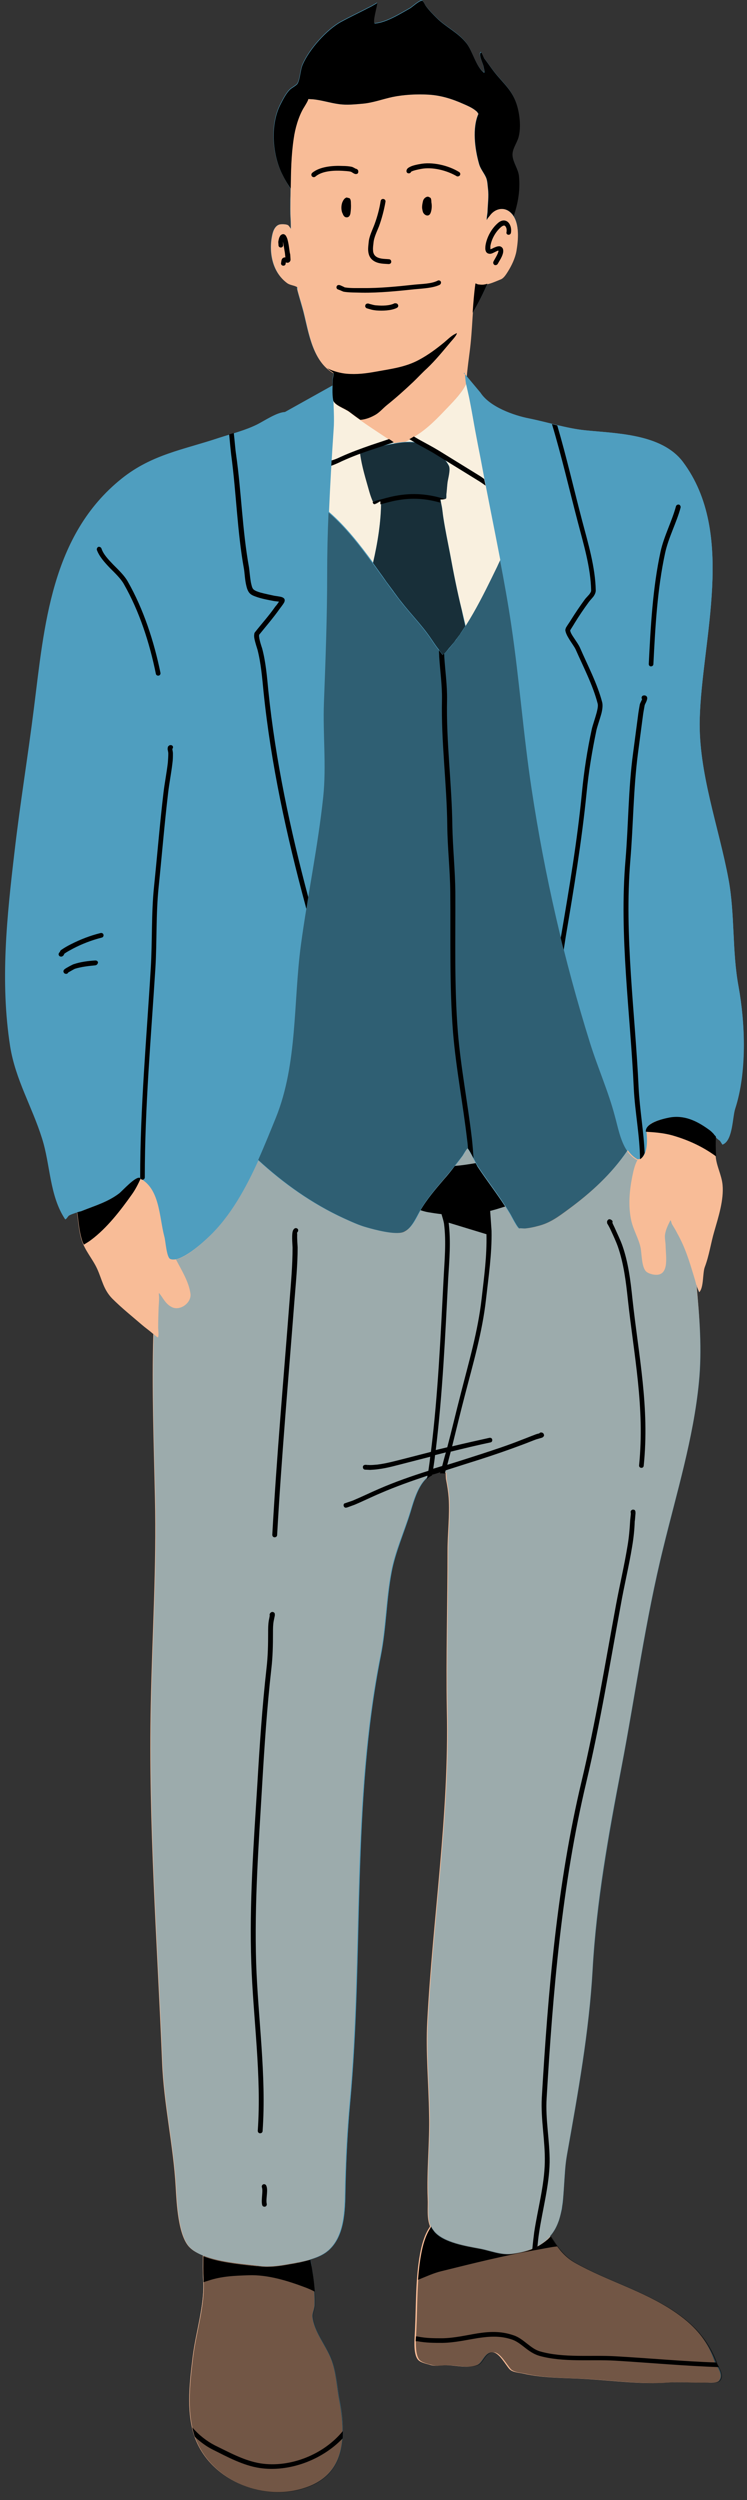
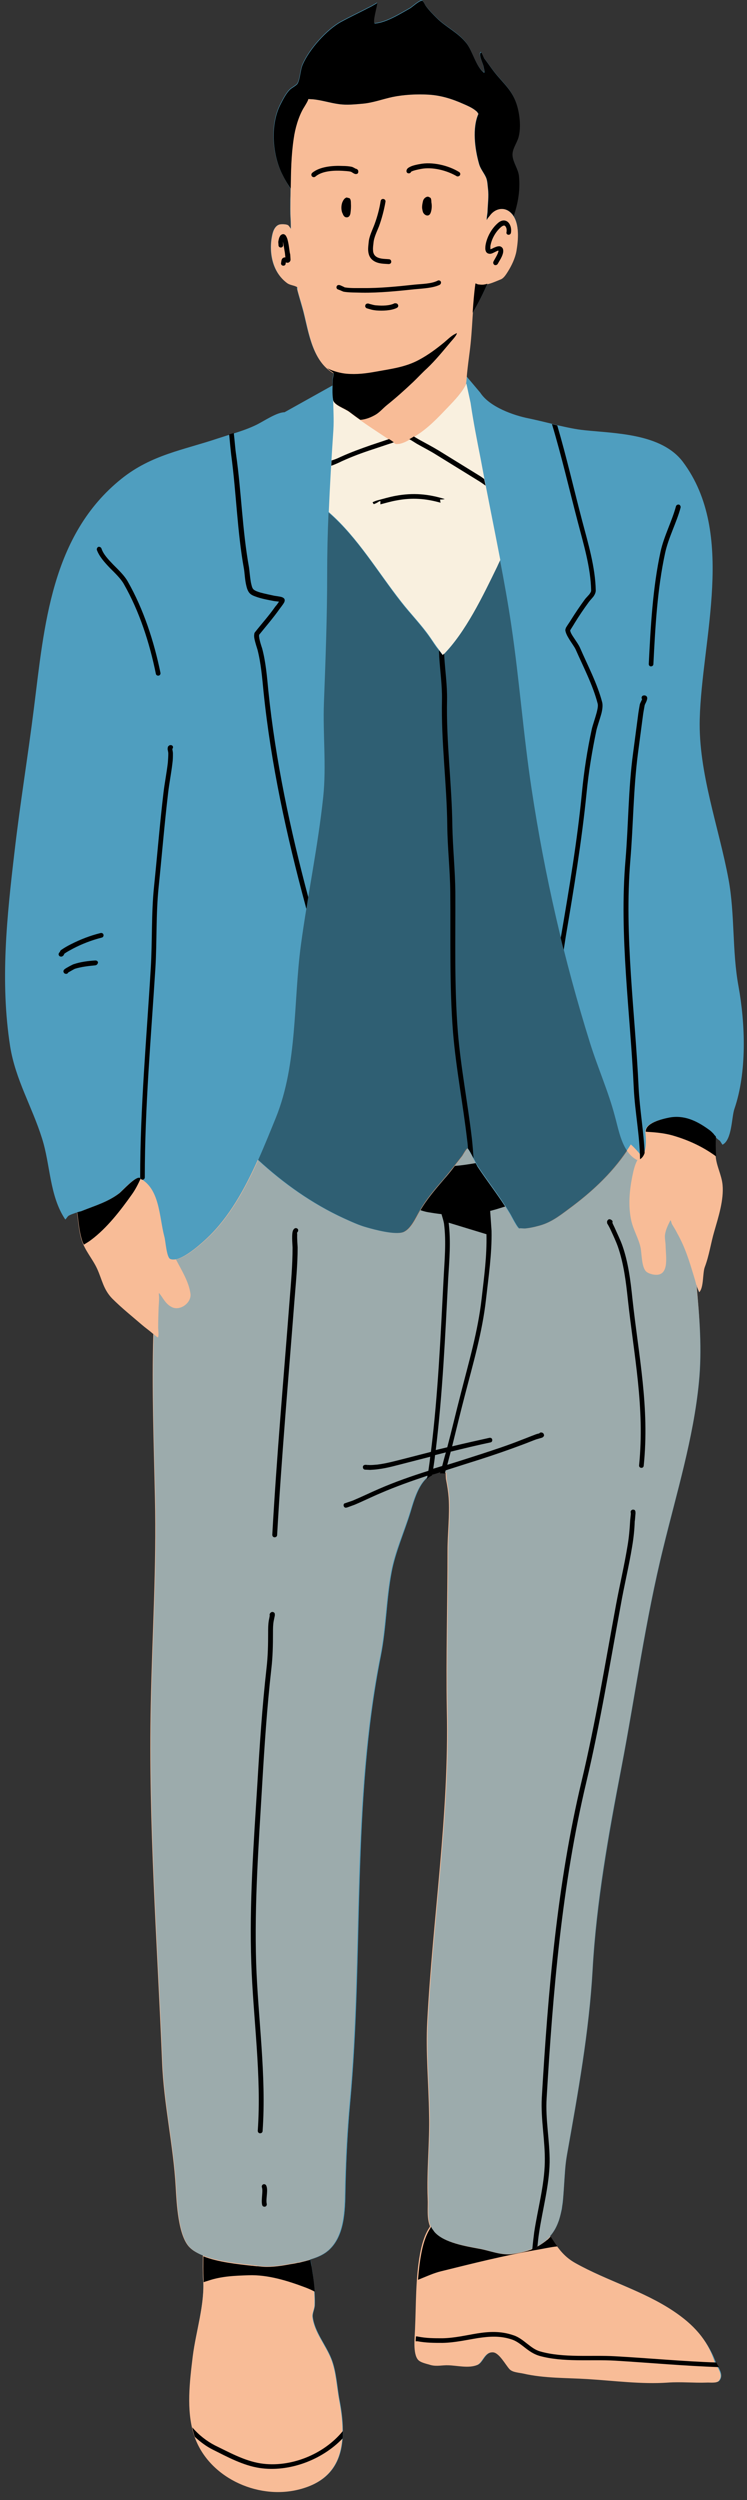
<svg xmlns="http://www.w3.org/2000/svg" height="1083.1" preserveAspectRatio="xMidYMid meet" version="1.0" viewBox="-2.3 -0.2 324.0 1083.1" width="324.0" zoomAndPan="magnify">
  <rect x="-2.3" y="-0.2" width="324.0" height="1083.1" fill="#333333" stroke="none" />
  <g id="change1_1">
    <path d="M318,427c-2.8-15.2-1.5-31-4.3-46.2c-4.2-22.7-13.1-46.2-12.5-69.5c0.9-34.7,15.9-80.4-7.3-111.4 c-9.3-12.3-29.2-12.3-42.5-13.7c-4.1-0.4-8-1.3-12-2.2c-0.8-0.2-1.5-0.4-2.3-0.6c-3.3-0.8-6.6-1.6-9.9-2.3 c-6.7-1.3-17.2-5-21.2-11.2l-6-7.1c0-0.5,0.1-1,0.1-1.6c0.3-3.1,0.7-6.1,1.1-9.1c0.8-5.6,1.1-11.2,1.5-16.8c0-0.1,0.1-0.1,0.1-0.2 c2.4-4,4.4-8.1,6.3-12.4c0,0,0,0,0,0c2-0.5,3.8-1.4,5.8-2.1c1.3-0.5,2.3-2.1,2.9-3.2c1.7-2.8,3.2-5.8,3.8-9c0.8-4.5,1.5-11-1.2-15.1 c1.8-5.5,2.9-10.9,2.3-17.4c-0.3-3.1-2.6-6-2.8-8.9c-0.2-2.8,1.8-5.2,2.6-7.9c1.1-4,0.6-9.3-0.5-13.3c-2-7.2-6.1-9.9-10.4-15.5 c-1.3-1.7-2.5-3.5-3.8-5.2c-0.7-0.8-1.3-3.5-1.8-2.6c-0.7,1.2,1.1,4.6,1.3,5.8c0.2,0.9,0.8,3.2,0.1,2.7c-3.4-2.7-4.8-9.2-7.5-12.7 c-3.7-4.7-8.9-6.9-13-11c-1.6-1.6-3.5-3.5-4.8-5.4c-0.2-0.3-1-2-1.4-2c-1.2-0.1-4.2,2.7-5.2,3.3c-4.3,2.4-10.3,6.2-15.2,6.6 c-1.5,0.1,1.2-8.3,0.9-8.9c0,0-1.4,0.9-1.5,0.9c-1.1,0.7-2.3,1.2-3.4,1.8c-3.5,1.8-7.1,3.5-10.6,5.4c-6.3,3.4-13.9,11.9-16.8,18.6 c-1,2.2-1.1,6.3-2.2,8.2c-0.5,0.9-2.7,1.9-3.5,2.8c-1.6,1.7-2.7,3.9-3.8,6c-4.6,8.7-3.7,21.3,0.3,29.8c1.2,2.5,2.5,4.8,4,7.1 c0,0,0,0,0,0c0,1.5,0,3-0.1,4.5c0,2.9-0.1,5.7,0.1,8.6c0.1,1.5,0.1,4.4,0.1,4.4s-0.7-1.2-1.2-1.6c-0.7-0.5-2.6-0.5-3.4-0.4 c-2,0.3-3,2.5-3.4,4.3c-1.7,7.3-0.2,16.4,6.3,20.9c1.3,0.9,3,0.9,4.3,1.7c0.3,0.2,0,0.7,0.1,1c0.2,0.8,0.4,1.6,0.6,2.3 c0.7,2.5,1.4,4.9,2.1,7.4c2.2,8.6,3.7,20.1,11.5,25.7c0.4,0.3,0.9,0.6,1.4,0.9c0.6,0.4-0.2,2.3-0.2,3c0,0.8,0,1.7,0,2.6c0,0,0,0,0,0 l-20.8,11.6c-3.3,0-8.9,3.8-11.9,5.3c-3.2,1.6-6.7,2.8-10.2,3.9c-0.7,0.2-1.3,0.4-2,0.6c-1.6,0.5-3.1,1-4.7,1.5 c-15.2,5.1-28.9,7.1-41.9,17.5c-30.6,24.5-33.5,63.9-38,99.5c-2.6,20.8-6,41.3-8.4,62.1c-3.3,28-6.3,56.2-1.9,84.3 c2.3,14.4,9.5,26.1,13.8,39.8c3.7,11.5,3.2,24.9,10.1,35.2c0.1,0.1,1-1.2,1.2-1.4c0.6-0.6,3.1-1.4,4.7-1.9c-0.2,0.1-0.4,0.1-0.7,0.2 c0.5,2.8,0.7,5.5,1.2,8.3c0.1,0.4,0.1,0.7,0.2,1.1c0.2,0.8,0.4,1.6,0.6,2.4c0.1,0.5,0.3,0.9,0.5,1.3c0.1,0.3,0.2,0.6,0.4,0.9 c0,0,0,0,0,0c1.6,3.6,4.2,6.6,5.8,10.2c2.2,4.8,2.7,9,6.6,13c4,4,8.5,7.6,12.8,11.3c1.5,1.3,3.1,2.4,4.6,3.7 c0.1,0.1,0.2,0.2,0.4,0.3c-0.7,23.6,0.2,47.6,0.7,71.1c0.7,29.9-1.2,59.3-1.8,89.1c-1.1,51.8,2.8,103.6,4.9,155.3 c0.7,18.2,4.9,36,5.9,54.1c0.4,6.7,1,21.2,6.1,26.2c0.3,0.3,0.7,0.7,1.1,1c0,0,0,0,0.1,0.1c0.4,0.3,0.8,0.6,1.3,0.9 c0,0,0.1,0,0.1,0.1c0.5,0.3,0.9,0.5,1.4,0.8c0,0,0,0,0,0c0.5,0.3,1.1,0.5,1.6,0.7c0,3.4-0.1,6.7,0.1,10.1c0,0.5,0,0.9,0.1,1.4 c0.4,10.6-3.3,21.7-4.5,32.2c-1.2,9.8-2.6,20.8-0.3,30.7h0c0,0,0,0,0,0c0.1,0.5,0.2,1,0.4,1.5c0.1,0.6,0.3,1.1,0.5,1.7 c5.8,18.2,27.2,28.2,45.2,23.8c14.2-3.4,18.9-12.6,19.2-23.8c0,0,0,0,0,0c0.2-4.7-0.4-9.8-1.4-15c-1.1-5.8-1.3-12.2-3.5-17.8 c-2.4-6.1-7.3-11.6-8.1-18.2c-0.2-1.6,0.9-3.5,0.9-5.2c0.1-3.3-0.2-7.2-0.7-11.1c0-0.1,0-0.2,0-0.3c-0.1-0.5-0.1-1-0.2-1.6 c0-0.3-0.1-0.6-0.1-0.8c-0.1-0.6-0.2-1.2-0.3-1.8c-0.1-0.5-0.2-0.9-0.2-1.4c0-0.2-0.1-0.5-0.1-0.7c-0.1-0.7-0.3-1.4-0.4-2 c0.4-0.1,0.8-0.2,1.2-0.4c0,0,0,0,0.1,0c0.4-0.1,0.8-0.3,1.1-0.4c0,0,0.1,0,0.1,0c0.3-0.1,0.7-0.3,1-0.4c0.1,0,0.1-0.1,0.2-0.1 c0.3-0.1,0.6-0.3,0.9-0.4c0.1,0,0.2-0.1,0.3-0.2c0.3-0.1,0.5-0.3,0.8-0.4c0.1-0.1,0.3-0.2,0.4-0.3c0.2-0.1,0.4-0.2,0.6-0.4 c0.2-0.1,0.3-0.2,0.5-0.4c0.1-0.1,0.3-0.2,0.4-0.3c0.3-0.2,0.6-0.5,0.9-0.8c7-6.8,6.6-18.6,6.8-27.7c0.3-11.9,0.9-23.9,2-35.8 c5.9-64.2,0.6-129.8,13.3-193.5c2.4-12,2.4-24.4,4.7-36.4c1.6-8.8,5.6-17.5,8.2-26c1.4-4.7,3.2-11.2,7.1-14.7 c0.4-0.3,0.7-0.6,1.1-0.9c0,0,0,0,0,0c0.4-0.3,0.8-0.5,1.2-0.7c1-0.5,2.2-0.8,3.5-0.9c0.3,0,0.7,0,1,0c0,0,0,0,0.1,0 c0.3,0,0.7,0,1.1,0.1c0.1,0,0.3,0,0.4,0.1c0-0.1,0,2.5,0.2,3.2c0.5,2.5,0.9,5.1,1.1,7.7c0.5,7.7-0.5,15.3-0.5,23 c0,22.9-0.7,45.9-0.3,68.9c1,45.5-6.1,89.7-8.5,135c-0.7,13.3,0.6,26.8,0.8,40.1c0.3,12.1-1.1,24.4-0.6,36.5c0,0.4,0,0.9,0,1.3 c0,0.1,0,0.2,0,0.3c0,0.4,0,0.8,0,1.2c0,1.1,0,2.1,0,3.2c0,0,0,0,0,0.1c0,1.5,0.2,3.1,0.5,4.5c0,0,0,0.1,0,0.1 c0.1,0.5,0.3,0.9,0.5,1.4c-0.1,0.2-0.2,0.5-0.4,0.7c-2.1,3.3-3.2,7.3-3.9,11.1c-0.2,1.2-0.4,2.3-0.6,3.5c-0.1,0.4-0.1,0.9-0.2,1.3 c-0.1,0.7-0.2,1.4-0.2,2.1c-0.2,1.4-0.3,2.9-0.4,4.3c0,0,0,0,0,0c-0.5,7.2-0.5,14.6-0.8,21.7c-0.1,3.2-1,10.4,1.3,13.1 c1.1,1.3,4,1.8,5.5,2.3c2.6,0.7,5.1,0,7.6,0.1c3.9,0.1,8.8,1.4,12.5-0.1c2.5-1,3.1-5.7,6.9-5.5c2.7,0.1,5.5,5.5,7.2,7.3 c1.3,1.4,4.2,1.5,6,1.9c9.1,2.1,18.8,1.8,28.1,2.4c11.4,0.7,23.2,2.3,34.6,1.5c5.6-0.4,11.2,0.2,16.8,0c1.3-0.1,4.4,0.4,5.3-0.8 c1.7-2.2,0.1-4.7-1.1-6.9c-0.2-0.3-0.4-0.7-0.5-1c-0.1-0.2-0.1-0.3-0.2-0.5c-3.8-9.6-9.8-16-18.3-21.7 c-13.3-8.9-28.8-13.1-42.7-20.9c-3.7-2.1-6-4.6-7.9-7.4c-0.7-1-1.5-2.1-2.2-3.2c-0.2-0.4-0.5-0.7-0.7-1.1c0,0,0,0,0,0 c0.2-0.3,0.5-0.5,0.7-0.8c0.1-0.2,0.3-0.4,0.4-0.5c0.1-0.1,0.2-0.3,0.3-0.4c0.1-0.2,0.2-0.4,0.4-0.6c0.1-0.1,0.2-0.3,0.3-0.4 c0.1-0.2,0.2-0.4,0.3-0.6c0.1-0.1,0.1-0.3,0.2-0.4c0.2-0.4,0.4-0.8,0.5-1.2c0.1-0.1,0.1-0.3,0.2-0.4c0.1-0.2,0.2-0.4,0.3-0.7 c0.1-0.1,0.1-0.3,0.2-0.4c0.1-0.2,0.2-0.5,0.2-0.7c0-0.1,0.1-0.3,0.1-0.4c0.2-0.8,0.5-1.7,0.7-2.5c0-0.1,0.1-0.3,0.1-0.4 c0.1-0.3,0.1-0.5,0.2-0.8c0-0.1,0.1-0.3,0.1-0.4c0-0.3,0.1-0.5,0.1-0.8c0-0.1,0-0.1,0-0.2c0.1-0.6,0.2-1.2,0.3-1.9 c0-0.1,0-0.1,0-0.2c0-0.3,0.1-0.6,0.1-0.9c0-0.1,0-0.2,0-0.3c0-0.3,0.1-0.6,0.1-1c0-0.1,0-0.1,0-0.2c0.2-2.8,0.4-5.6,0.6-8.6 c0,0,0,0,0-0.1c0-0.4,0.1-0.9,0.1-1.4c0-0.1,0-0.2,0-0.3c0-0.4,0.1-0.8,0.1-1.3c0-0.1,0-0.1,0-0.2c0-0.5,0.1-1,0.1-1.5 c0-0.1,0-0.2,0-0.3c0-0.4,0.1-0.8,0.1-1.1c0-0.2,0-0.3,0.1-0.5c0-0.3,0.1-0.7,0.1-1c0-0.1,0-0.3,0.1-0.4c0.1-0.5,0.1-1,0.2-1.4 c4.7-26.4,9.6-53.4,11.1-80.1c1.6-29.3,6.9-58.8,12.5-87.6c6.1-31.8,10.4-63.9,18.2-95.4c5.7-23.4,13.1-47.3,15.4-71.4 c1.4-14,0.3-28.5-1-42.4c0.1,0.3,0.2,0.6,0.2,0.9c0.1,0.3,1,2.4,1,2.4c2-2,1.4-8.3,2.4-10.9c1.9-5,2.6-10.3,4.1-15.4 c1.8-6.3,4.2-13.6,3.6-20.2c-0.4-4.2-2.6-8.1-2.9-12.2v0c0-0.1,0-0.2,0-0.3c-0.1-2.1-0.2-4.1-0.1-6.2c0-0.7,0-1.4,0-2.1 c0.5,0.6,1.1,1.2,1.8,1.6c0.3,0.2,1.2,1.9,1.3,1.8c4.1-2.1,3.9-11.8,5.1-15.4C321.7,464.4,321,443.5,318,427z M32.4,524.7 c0,0-0.1,0-0.1,0c0,0,0,0,0,0C32.3,524.7,32.3,524.7,32.4,524.7C32.4,524.7,32.4,524.7,32.4,524.7z M32.8,524.6 C32.7,524.6,32.7,524.6,32.8,524.6c-0.1,0-0.1,0-0.1,0C32.7,524.6,32.7,524.6,32.8,524.6C32.8,524.6,32.8,524.6,32.8,524.6z M142,171.6C142,171.6,142,171.6,142,171.6c0,3.5,0.3,7,0.3,10.5C142.3,178.6,142.1,175.1,142,171.6z M307.4,491.5 c-0.1-0.1-0.2-0.2-0.3-0.3C307.2,491.3,307.3,491.4,307.4,491.5C307.4,491.5,307.4,491.5,307.4,491.5z" fill="#4f9ebf" />
  </g>
  <g id="change2_1">
    <path d="M206.2,198.7c2.7,14.6,5.7,29.1,8.5,43.7c-0.4,0.9-0.9,1.8-1.3,2.8c-6.1,12.5-13.7,28.5-23.6,38.4 c0,0-1.6-2.1-1.9-2.6c-1.3-1.6-2.4-3.4-3.6-5.1c-3.8-5.5-8.5-10.2-12.6-15.5c-10-12.7-18.9-27.8-31.1-38.5c-0.1-0.1-0.2-0.2-0.3-0.3 c0.5-11.8,1.2-23.7,2-35.5c0.3-4.9-0.1-9.7-0.1-14.5c0,0.5,0.1,1,0.2,1.5c0.4,2.2,5,3.6,7,5.1c6.4,4.9,13.3,9.2,19.9,13.7 c0.3,0.2,1.9,0,2.2-0.1c2.3-0.7,4.8-2.2,6.8-3.5c5.3-3.3,9.5-7.8,13.8-12.3c2.8-2.9,6-6.2,7.8-9.9c0,0,0,0,0.1-0.1 c0.6,2.8,1.2,5.5,1.8,8.3C203,182.5,204.6,190.6,206.2,198.7z" fill="#f9f0df" />
  </g>
  <g id="change3_1">
    <path d="M289.9,1001.1c-13.3-8.9-28.8-13.1-42.7-20.9c-5.5-3.1-7.9-7.2-10.9-11.7c0,0,0,0,0,0c7.4-8.5,5-22.3,7.3-35.3 c4.7-26.4,9.6-53.4,11.1-80.1c1.6-29.3,6.9-58.8,12.5-87.6c6.1-31.8,10.4-63.9,18.2-95.4c5.7-23.4,13.1-47.3,15.4-71.4 c1.4-14,0.3-28.5-1-42.4c0.1,0.3,0.2,0.6,0.2,0.9c0.1,0.3,1,2.4,1,2.4c2-2,1.4-8.3,2.4-10.9c1.9-5,2.6-10.3,4.1-15.4 c1.8-6.3,4.2-13.6,3.6-20.2c-0.4-4.3-2.7-8.2-3-12.5c-0.2-2.8-0.2-5.5-0.1-8.3c-0.8-0.9-1.6-1.8-2.7-2.6c-4.9-3.6-10.2-6.5-16.6-5.7 c-3.3,0.4-11.5,2.1-11.1,6.3c0.7,6.1-0.2,9.1-1.4,10.6c-1.6-2-3.3-3.9-4.9-5.3c-7.1,11.4-16.4,20.2-27.2,28.1 c-4.2,3.1-7.9,5.9-13,7.2c-1.8,0.5-3.7,0.9-5.6,1.1c-0.8,0.1-3.2-0.3-2.5,0.1c-0.9,0-3.7-5.8-4.3-6.7c-4.3-7.2-9.4-13.6-14-20.5 c-0.7-1.1-3.8-7.6-4.3-7.6c-0.5,0-2.1,2.9-2.3,3.2c-2.6,3.4-5.2,6.7-8,10c-3.8,4.4-7.7,8.9-10.6,14.1c-1.6,2.8-3.7,7.7-7,9 c-3.6,1.3-12.6-1.1-16-2.1c-3.3-0.9-6.7-2.5-9.8-3.9c-13.7-6.3-26.1-15.1-37.2-25.3c-5.6,12.5-12.4,24.8-21.8,33.7 c-1.9,1.8-9.2,8.6-13.9,9.4c0,0,0,0,0,0c-0.9,0.1-1.6,0.1-2.3-0.2c-1.6-0.8-2-8-2.5-9.6c-2.3-8.6-1.9-21-10.8-25.4 c-1.8-0.9-7.6,5.6-9,6.7c-5,3.8-10.7,5.4-16.4,7.7c-0.3,0.1-1,0.3-1.7,0.6c0.6,3.9,0.8,7.9,2,11.8c1.5,4.7,4.7,8.1,6.7,12.4 c2.2,4.8,2.7,9,6.6,13c4,4,8.5,7.6,12.8,11.3c1.5,1.3,3.1,2.4,4.6,3.7c0.1,0.1,0.2,0.2,0.4,0.3c-0.7,23.6,0.2,47.6,0.7,71.1 c0.7,29.9-1.2,59.3-1.8,89.1c-1.1,51.8,2.8,103.6,4.9,155.3c0.7,18.2,4.9,36,5.9,54.1c0.4,6.7,1,21.2,6.1,26.2 c1.4,1.4,3.4,2.5,5.7,3.4c0,3.4-0.1,6.7,0.1,10.1c0.8,11.1-3.1,22.6-4.5,33.6c-1.3,10.8-2.9,23.3,0.5,34 c5.8,18.2,27.2,28.2,45.2,23.8c20.2-4.9,21.1-21.3,17.8-38.8c-1.1-5.8-1.3-12.2-3.5-17.8c-2.4-6.1-7.3-11.6-8.1-18.2 c-0.2-1.6,0.9-3.5,0.9-5.2c0.2-5.8-0.8-13.7-2.1-19.7c3.2-0.9,6.3-2.3,8.5-4.4c7-6.8,6.6-18.6,6.8-27.7c0.3-11.9,0.9-23.9,2-35.8 c5.9-64.2,0.6-129.8,13.3-193.5c2.4-12,2.4-24.4,4.7-36.4c1.6-8.8,5.6-17.5,8.2-26c2.2-7.2,5.3-18.8,15.5-17.1c0-0.1,0,2.5,0.2,3.2 c0.5,2.5,0.9,5.1,1.1,7.7c0.5,7.7-0.5,15.3-0.5,23c0,22.9-0.7,45.9-0.3,68.9c1,45.5-6.1,89.7-8.5,135c-0.7,13.3,0.6,26.8,0.8,40.1 c0.3,12.1-1.1,24.4-0.6,36.5c0.2,3.8-0.5,8.4,1,12.1c-0.1,0.2-0.2,0.5-0.4,0.7c-2.1,3.3-3.2,7.3-3.9,11.1c-2,10.8-1.7,22-2.2,32.9 c-0.1,3.2-1,10.4,1.3,13.1c1.1,1.3,4,1.8,5.5,2.3c2.6,0.7,5.1,0,7.6,0.1c3.9,0.1,8.8,1.4,12.5-0.1c2.5-1,3.1-5.7,6.9-5.5 c2.7,0.1,5.5,5.5,7.2,7.3c1.3,1.4,4.2,1.5,6,1.9c9.1,2.1,18.8,1.8,28.1,2.4c11.4,0.7,23.2,2.3,34.6,1.5c5.6-0.4,11.2,0.2,16.8,0 c1.3-0.1,4.4,0.4,5.3-0.8c2.2-2.7-0.9-5.9-1.9-8.4C304.4,1013.2,298.4,1006.8,289.9,1001.1z M276.4,500.9c-0.3,0.4-0.6,0.7-0.9,0.9 C275.8,501.6,276.1,501.3,276.4,500.9z M109.3,981.3c0.4,0,0.7,0.1,1.1,0.1C110.1,981.4,109.7,981.4,109.3,981.3z M106.9,981.1 c0.1,0,0.2,0,0.3,0C107.1,981.1,107,981.1,106.9,981.1z M107.9,981.2c0.4,0,0.7,0.1,1.1,0.1C108.7,981.3,108.3,981.2,107.9,981.2z M122.6,980.7c0.6-0.1,1.2-0.2,1.9-0.3C123.9,980.5,123.2,980.6,122.6,980.7z M185.1,965.5c0,0.1,0.1,0.1,0.1,0.2 C185.2,965.7,185.2,965.6,185.1,965.5z M228.9,973.9c-0.5,0.2-1,0.4-1.5,0.6C227.9,974.3,228.4,974.1,228.9,973.9z M231.7,972.5 c-0.2,0.1-0.5,0.3-0.7,0.4C231.2,972.8,231.4,972.7,231.7,972.5z M230.4,973.2c-0.3,0.1-0.6,0.3-0.9,0.4 C229.8,973.5,230.1,973.4,230.4,973.2z M232.3,972.1c0.2-0.1,0.4-0.3,0.6-0.4C232.7,971.9,232.5,972,232.3,972.1z M233.5,971.3 c0.2-0.1,0.3-0.3,0.5-0.4C233.8,971.1,233.6,971.2,233.5,971.3z M234.6,970.5c0.1-0.1,0.3-0.2,0.4-0.4 C234.8,970.2,234.7,970.3,234.6,970.5z M235.5,969.6c0.1-0.1,0.2-0.2,0.3-0.3C235.7,969.4,235.6,969.5,235.5,969.6z M115.9,101.3 c0.4-1.8,1.4-4,3.4-4.3c0.8-0.1,2.7-0.1,3.4,0.4c0.5,0.4,1.2,1.6,1.2,1.6s0-2.9-0.1-4.4c-0.2-2.9-0.1-5.7-0.1-8.6 c0.2-8.8,0-17.4,1.3-26.2c0.6-4.3,2-9.2,4.1-12.9c0.3-0.5,2.4-3.8,2.2-4.2l1.9,0.1c3.7,0.3,7.6,1.6,11.4,2.1c3.5,0.5,7,0.1,10.5-0.2 c4.3-0.4,8.6-2,12.8-2.9c4.9-1,10.6-1.3,15.6-1c5.4,0.3,10.4,1.9,15.3,4.1c1.6,0.7,3.2,1.4,4.6,2.4c0.4,0.3,0.8,0.6,1.2,1 c0.2,0.2,0.5,1,0.6,0.7c-2.8,6.2-1.6,15.4,0.2,21.7c0.6,2.3,2.2,4,3.1,6.1c0.6,1.5,0.6,3.2,0.8,4.8c0.4,3.2-0.1,6.7-0.2,9.9 c0,0.7-0.5,3.1-0.3,3.6c0.1-0.6,0.9-1.4,1.2-1.8c2.4-3.4,6.8-4.2,9.7-0.8c3.5,4.1,2.8,11.3,2,16.1c-0.6,3.2-2.1,6.3-3.8,9 c-0.7,1.1-1.7,2.7-2.9,3.2c-2.5,1-4.7,2.1-7.4,2.4c-0.9,0.1-1.6,0-2.5-0.1c-0.4-0.1-1.1-0.6-1.1-0.3c-1.4,9.7-1.3,19.7-2.6,29.5 c-0.4,3.1-0.8,6.1-1.1,9.1c-0.1,1.2-0.2,2.3-0.3,3.5c0,0.3-0.2,1.4-0.2,1.4c-1.8,3.6-5,7-7.8,9.9c-4.3,4.5-8.5,9-13.8,12.3 c-2,1.3-4.4,2.9-6.8,3.5c-0.3,0.1-1.9,0.3-2.2,0.1c-6.6-4.5-13.6-8.8-19.9-13.7c-2-1.5-6.6-2.9-7-5.1c-0.5-2.9-0.2-5.9-0.2-8.8 c0-0.7,0.8-2.7,0.2-3c-9-5.1-10.6-17.5-12.9-26.6c-0.6-2.5-1.4-4.9-2.1-7.4c-0.2-0.8-0.5-1.6-0.6-2.3c-0.1-0.3,0.2-0.8-0.1-1 c-1.3-0.8-3-0.8-4.3-1.7C115.7,117.7,114.2,108.6,115.9,101.3z" fill="#f8bc97" />
  </g>
  <g id="change4_1">
-     <path d="M310.1,1031.2c-0.9,1.2-4,0.7-5.3,0.8c-5.6,0.3-11.2-0.4-16.8,0c-11.4,0.8-23.2-0.8-34.6-1.5 c-9.3-0.6-19-0.3-28.1-2.4c-1.7-0.4-4.6-0.5-6-1.9c-1.7-1.8-4.5-7.1-7.2-7.3c-3.8-0.2-4.5,4.5-6.9,5.5c-3.7,1.5-8.7,0.2-12.5,0.1 c-2.6-0.1-5.1,0.6-7.6-0.1c-1.5-0.4-4.4-1-5.5-2.3c-2.2-2.7-1.4-9.9-1.3-13.1c0.5-10.9,0.2-22.2,2.2-32.9c0.7-3.8,1.8-7.8,3.9-11.1 c0.1-0.2,0.2-0.4,0.4-0.7c0.3,0.8,0.8,1.6,1.4,2.2c4.1,4.8,14,6.3,19.8,7.4c4.3,0.8,8.8,2.7,13.3,2.3c2.7-0.3,5.8-0.9,8.3-1.8 c4-1.4,6.9-3.4,9-5.9c3,4.4,5.4,8.6,10.9,11.7c13.9,7.8,29.3,12,42.7,20.9c8.5,5.7,14.5,12.1,18.3,21.7 C309.2,1025.3,312.2,1028.6,310.1,1031.2z M141.6,1021.8c-2.4-6.1-7.3-11.6-8.1-18.2c-0.2-1.6,0.9-3.5,0.9-5.2 c0.2-5.8-0.8-13.7-2.1-19.7c-3.3,0.9-6.7,1.5-9.6,2c-3.9,0.7-8.3,1.3-12.2,0.8c-6.3-0.8-17.2-1.5-24.6-4.5c0,3.4-0.1,6.7,0.1,10.1 c0.8,11.1-3.1,22.6-4.5,33.6c-1.3,10.8-2.9,23.3,0.5,34c5.8,18.2,27.2,28.2,45.2,23.8c20.2-4.9,21.1-21.3,17.8-38.8 C143.9,1033.8,143.7,1027.4,141.6,1021.8z" fill="inherit" fill-opacity=".54" />
-   </g>
+     </g>
  <g id="change1_2">
-     <path d="M199.3,162l-0.4-0.4C199.1,161,199.2,161.3,199.3,162z M318,427c-2.8-15.2-1.5-31-4.3-46.2 c-4.2-22.7-13.1-46.2-12.5-69.5c0.9-34.7,15.9-80.4-7.3-111.4c-9.3-12.3-29.2-12.3-42.5-13.7c-8.3-0.9-16.1-3.5-24.1-5.1 c-6.7-1.3-17.2-5-21.2-11.2l-6.7-8c0.1,1.1,0.2,3.1,0.4,4c0.6,2.8,1.3,5.5,1.8,8.3c1.5,8.1,3.2,16.3,4.7,24.4 c2.7,14.6,5.7,29.1,8.5,43.7c-0.4,0.9-0.9,1.8-1.3,2.8c-3.9,8-8.4,17.5-13.8,25.9c-0.6-2.3-1.1-4.7-1.7-7c-2-8.1-3.6-16.2-5.1-24.4 c-1-5.2-2.1-10.4-2.9-15.6c-0.3-1.8-0.4-3.7-0.8-5.5c-0.1-0.5-0.2-1-0.3-1.5c0-0.1-0.1-1.1-0.2-1c0.6,0,2.1,0,2.5-0.4 c0.2-0.2,0.1-1.5,0.1-1.7c0.2-1.7,0.3-3.5,0.5-5.2c0.2-1.6,1.4-5.6,0.6-7.2c-2.2-4.4-6.7-7.6-11.2-9.3c-5.7-2.2-12.5-0.3-18.2,0.7 c-2.2,0.4-4.3,0.9-6.4,1.7c-0.1,0-1.9,0.4-1.9,0.1l-0.8,1.5c0.7,5.5,2.5,11.2,4,16.5c0.4,1.4,0.9,2.9,1.5,4.2 c0.1,0.2,0.6,1.2,0.8,1.2c-0.1,0,0.6-0.2,0.7-0.3c0.5-0.2,1-0.5,1.4-0.8c0.2-0.1,0.5-0.2,0.7-0.2c0,0,0-0.1,0-0.1 c0.1,0,0.1,0.1,0,0.1c0,8.9-1.5,18.1-3.5,26.7c-5.7-7.8-11.7-15.5-18.8-21.7c-0.1-0.1-0.2-0.2-0.3-0.3c0.5-11.8,1.2-23.7,2-35.5 c0.4-5.1-0.1-10-0.1-15.1c0-1.4,0.1-4.2-0.1-4.2l-20.8,11.6c-3.3,0-8.9,3.8-11.9,5.3c-5.3,2.6-11.3,4.1-16.9,5.9 c-15.2,5.1-28.9,7.1-41.9,17.5c-30.6,24.5-33.5,63.9-38,99.5c-2.6,20.8-6,41.3-8.4,62.1c-3.3,28-6.3,56.2-1.9,84.3 c2.3,14.4,9.5,26.1,13.8,39.8c3.7,11.5,3.2,24.9,10.1,35.2c0.1,0.1,1-1.2,1.2-1.4c0.7-0.7,4.8-1.8,5.8-2.2 c5.7-2.3,11.4-3.8,16.4-7.7c1.4-1.1,7.2-7.6,9-6.7c8.9,4.4,8.4,16.8,10.8,25.4c0.4,1.6,0.9,8.8,2.5,9.6c4.1,2.1,13.9-7,16.2-9.2 c9.4-8.9,16.2-21.2,21.8-33.7c11.1,10.2,23.5,19,37.2,25.3c3.1,1.5,6.5,3,9.8,3.9c3.4,0.9,12.4,3.4,16,2.1c3.3-1.2,5.5-6.2,7-9 c2.9-5.1,6.8-9.6,10.6-14.1c2.8-3.2,5.5-6.5,8-10c0.2-0.3,1.8-3.2,2.3-3.2c0.5,0,3.6,6.5,4.3,7.6c4.6,6.9,9.7,13.3,14,20.5 c0.5,0.9,3.4,6.7,4.3,6.7c-0.7-0.4,1.7,0,2.5-0.1c1.9-0.2,3.8-0.6,5.6-1.1c5.1-1.4,8.8-4.2,13-7.2c9.9-7.3,18.5-15.3,25.4-25.3v0 c1.1,1.6,2.5,3,4.2,3.9c0.3,0.1,5.2,0.2,3.9-12c-0.5-4.2,7.8-5.9,11.1-6.3c6.5-0.8,11.8,2.1,16.6,5.7c1.8,1.3,2.7,3,4.4,4.3 c0.3,0.2,1.2,1.9,1.3,1.8c4.1-2.1,3.9-11.8,5.1-15.4C321.7,464.4,321,443.5,318,427z" fill="#4f9ebf" />
-   </g>
+     </g>
  <g id="change1_3">
    <path d="M300.9,598.8c-2.4,24-9.7,48-15.4,71.4c-7.8,31.5-12.1,63.6-18.2,95.4c-5.5,28.8-10.8,58.3-12.5,87.6 c-1.5,26.8-6.4,53.7-11.1,80.1c-3,16.7,1.8,34.7-16.4,41.2c-2.6,0.9-5.6,1.6-8.3,1.8c-4.5,0.5-8.9-1.5-13.3-2.3 c-5.8-1.1-15.7-2.6-19.8-7.4c-3.3-3.8-2.2-9.7-2.4-14.4c-0.6-12.1,0.8-24.4,0.6-36.5c-0.3-13.3-1.5-26.8-0.8-40.1 c2.4-45.4,9.5-89.5,8.5-135c-0.5-23,0.3-45.9,0.3-68.9c0-7.7,1-15.3,0.5-23c-0.2-2.6-0.6-5.2-1.1-7.7c-0.1-0.7-0.2-3.3-0.2-3.2 c-10.2-1.8-13.3,9.9-15.5,17.1c-2.6,8.5-6.5,17.3-8.2,26c-2.3,12-2.3,24.4-4.7,36.4c-12.7,63.7-7.3,129.3-13.3,193.5 c-1.1,11.9-1.7,23.8-2,35.8c-0.2,9.1,0.2,20.9-6.8,27.7c-4.4,4.3-12.4,5.4-18.1,6.4c-3.9,0.7-8.3,1.3-12.2,0.8 c-8.2-1.1-24.2-1.9-30.3-7.9c-5.1-5-5.7-19.5-6.1-26.2c-1-18.1-5.2-35.9-5.9-54.1c-2.1-51.7-6-103.5-4.9-155.3 c0.6-29.8,2.5-59.2,1.8-89.1c-0.6-23.6-1.4-47.5-0.7-71.1c0.6,0.6,1.7,1.5,1.8,1.4c0.5-0.8,0.1-3.3,0.1-4.2c0-2.9,0.1-6,0.2-8.9 c0.1-1.4,0.2-2.8,0.2-4.2c0-0.6-0.3-2.2,0.1-1.8c1.7,2.1,2.7,4.6,5.3,5.9c3.6,2,8.8-1.8,8.2-5.8c-0.7-5.1-3.8-10-6.3-14.8 c0,0,0,0,0,0c4.7-0.8,12-7.6,13.9-9.4c9.4-8.9,16.2-21.2,21.8-33.7c11.1,10.2,23.5,19,37.2,25.3c3.1,1.5,6.5,3,9.8,3.9 c3.4,0.9,12.4,3.4,16,2.1c3.3-1.2,5.5-6.2,7-9c2.9-5.1,6.8-9.6,10.6-14.1c2.8-3.2,5.5-6.5,8-10c0.2-0.3,1.8-3.2,2.3-3.2 c0.5,0,3.6,6.5,4.3,7.6c4.6,6.9,9.7,13.3,14,20.5c0.5,0.9,3.4,6.7,4.3,6.7c-0.7-0.4,1.7,0,2.5-0.1c1.9-0.2,3.8-0.6,5.6-1.1 c5.1-1.4,8.8-4.2,13-7.2c9.9-7.3,18.5-15.3,25.4-25.3c1.1,1.6,2.5,3,4.2,3.9c0,0,0.2,0,0.3,0c0,0,0,0,0,0c-1.2,2.2-1.7,4.5-2.2,6.9 c-1.3,6.3-1.9,13.1-0.5,19.4c0.9,4,3.1,7.6,4,11.5c0.6,2.8,0.4,8.2,2.3,10.4c0.6,0.7,2,1.2,2.9,1.4c7.6,1.6,5.8-7.4,5.7-12.3 c0-1.5-0.4-3.1-0.3-4.6c0.3-2.5,1.3-4.3,2.3-6.4c0.3-0.5,0.5,1.1,0.8,1.6c0.8,1.3,1.6,2.6,2.3,4c3.4,6.1,5.1,11.7,7.1,18.3 c0.4,1.3,0.8,2.6,1.1,4C301.2,570.3,302.3,584.8,300.9,598.8z M68.7,533.4c0.2,0.7,0.3,1.4,0.5,2.1C69,534.8,68.8,534.1,68.7,533.4z M68.2,531.1c0.1,0.5,0.2,1,0.3,1.5C68.4,532.2,68.3,531.7,68.2,531.1z M72.3,545.3c0,0-0.1,0-0.1,0 C72.2,545.3,72.2,545.3,72.3,545.3z M73.2,545.4c0,0,0.1,0,0.1,0C73.3,545.4,73.2,545.4,73.2,545.4z M72.8,545.4c-0.1,0-0.1,0-0.2,0 C72.7,545.4,72.7,545.4,72.8,545.4z" fill="#4f9ebf" fill-opacity=".54" />
  </g>
  <g id="change4_2">
-     <path clip-rule="evenodd" d="M199.5,271.1c-0.7,1-1.3,2-2,3c-0.1,0.2-0.2,0.3-0.3,0.5c-0.3,0.4-0.6,0.8-0.9,1.2c-0.2,0.3-0.4,0.6-0.7,0.9 c-0.2,0.3-0.5,0.7-0.7,1c-0.3,0.4-0.6,0.8-0.9,1.1c-0.2,0.2-0.3,0.4-0.5,0.6c-0.2,0.2-0.3,0.4-0.5,0.6c-0.4,0.4-0.8,0.9-1.1,1.3 c-0.2,0.2-0.3,0.4-0.5,0.6c-0.5,0.6-1.1,1.2-1.6,1.7c0,0-1.6-2.1-1.9-2.6c-1.3-1.6-2.4-3.4-3.6-5.1c-3.8-5.5-8.5-10.2-12.6-15.5 c-1-1.2-1.9-2.5-2.8-3.7c0,0-0.1-0.1-0.1-0.1c-0.1-0.2-0.3-0.4-0.4-0.6c-0.9-1.2-1.7-2.3-2.6-3.5c-0.2-0.3-0.4-0.5-0.6-0.8 c-0.1-0.2-0.3-0.4-0.4-0.6c-0.4-0.6-0.8-1.1-1.2-1.7c0,0,0,0,0,0c-1.4-1.9-2.7-3.8-4.1-5.7c2-8.7,3.5-17.8,3.5-26.7 c0.1,0,0.1-0.1,0-0.1c0,0,0,0.1,0,0.1c-0.1,0.1-0.5,0.1-0.7,0.2c-0.5,0.3-0.9,0.6-1.4,0.8c-0.1,0.1-0.8,0.3-0.7,0.3 c-0.2,0.1-0.7-0.9-0.8-1.2c-0.6-1.4-1.1-2.8-1.5-4.2c-1.5-5.4-3.3-11-4-16.5l0.8-1.5c0,0.3,1.8,0,1.9-0.1c2.1-0.8,4.2-1.4,6.4-1.7 c5.7-1,12.5-2.9,18.2-0.7c4.4,1.7,9,5,11.2,9.3c0.8,1.6-0.4,5.6-0.6,7.2c-0.2,1.8-0.3,3.5-0.5,5.2c0,0.2,0,1.5-0.1,1.7 c-0.4,0.4-1.9,0.4-2.5,0.4c0-0.1,0.2,0.9,0.2,1c0.1,0.5,0.2,1,0.3,1.5c0.4,1.8,0.5,3.7,0.8,5.5c0.8,5.2,1.9,10.4,2.9,15.6 c1.5,8.2,3.1,16.3,5.1,24.4C198.4,266.4,199,268.7,199.5,271.1z" fill="inherit" fill-opacity=".7" fill-rule="evenodd" />
-   </g>
+     </g>
  <g id="change4_3">
    <path d="M269.7,498.4c-6.8,10-15.5,18-25.4,25.3c-4.2,3.1-7.9,5.9-13,7.2c-1.8,0.5-3.7,0.9-5.6,1.1 c-0.8,0.1-3.2-0.3-2.5,0.1c-0.9,0-3.7-5.8-4.3-6.7c-4.3-7.2-9.4-13.6-14-20.5c-0.7-1.1-3.8-7.6-4.3-7.6c-0.5,0-2.1,2.9-2.3,3.2 c-2.6,3.4-5.2,6.7-8,10c-3.8,4.4-7.7,8.9-10.6,14.1c-1.6,2.8-3.7,7.7-7,9c-3.6,1.3-12.6-1.1-16-2.1c-3.3-0.9-6.7-2.5-9.8-3.9 c-13.7-6.3-26.1-15.1-37.2-25.3c2.8-6.3,5.3-12.5,7.7-18.4c9.4-23.4,7.5-50,10.8-74.6c2.9-21.5,7.4-42.7,9.7-64.3 c1.4-13.5-0.2-27.2,0.3-40.7c0.7-18.5,1.4-37,1.4-55.5c0-9,0.2-18,0.6-27c0.1,0.1,0.2,0.2,0.3,0.3c12.3,10.7,21.1,25.7,31.1,38.5 c4.1,5.2,8.8,10,12.6,15.5c1.2,1.7,2.3,3.5,3.6,5.1c0.3,0.4,1.9,2.6,1.9,2.6c9.9-9.9,17.5-25.9,23.6-38.4c0.4-0.9,0.9-1.9,1.3-2.8 c1.8,9.4,3.5,18.8,4.9,28.3c3.5,23.6,5.2,47.3,8.8,70.9c5.6,37.1,14.1,74,25.3,109.8c3.3,10.6,8,21.1,10.8,31.8 C265.6,487.6,266.7,494,269.7,498.4z" fill="inherit" fill-opacity=".4" />
  </g>
  <g id="change4_4">
    <path clip-rule="evenodd" d="M170.3,131.8c0.3,0.5,0.1,1.1-0.5,1.4c-2.4,1.2-6.2,1.3-8.8,1.1c-0.9-0.1-1.8-0.2-2.7-0.5l-1.4-0.4 c-0.4-0.1-0.8-0.5-0.8-1c0-0.2,0.1-0.5,0.2-0.7c0.1-0.1,0.3-0.3,0.7-0.4c0,0,0.2,0,0.5,0c0.2,0.1,1.3,0.4,1.4,0.4 c0.7,0.2,1.5,0.4,2.2,0.4c2.3,0.2,5.6,0.2,7.7-0.9C169.5,131.1,170.1,131.3,170.3,131.8z M169.7,216.6c6.8-1.3,12.8-0.8,19.1,1 c0-0.1-0.1-0.3-0.1-0.4c0-0.1-0.1-1.1-0.2-1c0.5,0,1.5,0,2.1-0.2c-7.1-2.2-13.7-2.8-21.3-1.4c-2.7,0.5-5.4,1.3-8,2 c-0.7,0.2-1.4,0.5-2,0.8c0.2,0.4,0.5,0.9,0.6,0.8c-0.1,0,0.6-0.2,0.7-0.3c0.5-0.2,1-0.5,1.4-0.8c0.2-0.1,0.5-0.2,0.7-0.2 c0,0,0-0.1,0-0.1c0.1,0,0.1,0.1,0,0.1c0,0.5,0,1,0,1.4C165,217.7,167.4,217,169.7,216.6z M162.1,97.8c1.2-3.3,2.2-7.1,2.8-10.6 c0.1-0.6-0.3-1.1-0.9-1.2c-0.6-0.1-1.1,0.3-1.2,0.9c-0.5,3.3-1.5,7-2.7,10.2c-0.9,2.4-2.3,5.1-2.5,7.7c-0.1,1.1-0.3,2.4-0.2,3.6 c0.1,1.4,0.5,2.7,1.5,3.7c0.8,0.8,1.8,1.3,2.9,1.6c1.5,0.4,3.1,0.4,4.5,0.5c0.6,0,1.1-0.4,1.1-1c0-0.6-0.4-1.1-1-1.1 c-1.1-0.1-2.3-0.1-3.4-0.3c-1-0.2-1.9-0.5-2.6-1.2c-0.6-0.6-0.9-1.5-0.9-2.4c-0.1-1.1,0.1-2.2,0.2-3.2 C159.9,102.6,161.2,100.1,162.1,97.8z M184.2,85.4l-0.5-0.3c0,0.1-0.2-0.1-0.4-0.1c-0.3,0-0.5,0.1-0.8,0.2c-0.8,0.5-1.2,1-1.4,2 c-0.2,0.9-0.4,1.9-0.3,2.9c0.1,0.6,0.2,1.2,0.4,1.7c0.6,1.3,2.4,2.1,3.2,0.4c0.6-1.4,0.7-3.3,0.4-4.8 C184.8,87.1,184.8,85.5,184.2,85.4z M197.2,75.7c0.3-0.5,0.1-1.1-0.4-1.4c-4.7-2.9-11.7-4.5-17.1-3.4c-0.6,0.1-2.9,0.5-4.2,1.2 c-0.6,0.3-1,0.6-1.2,0.9c-0.2,0.3-0.3,0.6-0.3,0.9c0,0.6,0.4,1,1,1c0.5,0,0.9-0.3,1-0.7c0.2-0.1,0.6-0.3,0.9-0.4 c1.2-0.4,2.8-0.7,3.3-0.8c5-1,11.3,0.6,15.7,3.2C196.3,76.3,196.9,76.2,197.2,75.7z M147.2,124.3c-0.1-0.1-1.4-0.7-1.9-0.9 c-0.5-0.2-0.9-0.1-1-0.1c-0.5,0.2-0.8,0.8-0.6,1.3c0.1,0.4,0.5,0.6,0.9,0.7c0.2,0.1,0.8,0.3,1.2,0.5c0.5,0.2,0.9,0.4,1.1,0.4 c2.5,0.4,5.3,0.3,7.8,0.4c7.6,0.1,15.4-0.7,23-1.5c3.2-0.3,7.8-0.5,10.7-1.9c0.5-0.3,0.7-0.9,0.5-1.4c-0.3-0.5-0.9-0.7-1.4-0.4 c-2.7,1.4-7,1.4-9.9,1.7c-7.5,0.8-15.2,1.6-22.7,1.5C152.2,124.6,149.6,124.7,147.2,124.3z M194.2,447.1c1.3,15.6,4.3,30.9,6.1,46.4 c0.2,1.3,0.3,2.7,0.4,4c0.4,0.3,1.4,2.2,2.4,4.1c-0.2-2.8-0.4-5.5-0.7-8.3c-1.8-15.5-4.8-30.7-6.1-46.3c-1.6-20.2-1-40.5-1.1-60.7 c-0.1-9.5-1.1-19.1-1.3-28.6c-0.2-18.3-2.7-36.4-2.3-54.7c0.1-6.3-0.8-12.4-1.2-18.7c0-0.4,0-0.9-0.1-1.3c-0.2,0.2-0.4,0.4-0.6,0.6 c0,0-1-1.3-1.6-2.1c0,1,0.1,2,0.1,2.9c0.4,6.2,1.3,12.2,1.2,18.5c-0.4,18.3,2.1,36.4,2.3,54.7c0.1,9.5,1.2,19,1.3,28.6 C193.2,406.5,192.6,426.9,194.2,447.1z M277.8,490.1c0.5,0,1,0.1,1.5,0.1c3.4,0.2,6.9,0.6,10.1,1.5c6.9,2,13.2,4.9,18.9,9.1 c0-0.1,0-0.2,0-0.3c-0.2-2.8-0.2-5.5-0.1-8.3c-0.2-0.3-0.5-0.5-0.7-0.8c-0.1-0.1-0.2-0.2-0.3-0.4c-0.1-0.1-0.2-0.2-0.3-0.3 c-0.1-0.1-0.3-0.3-0.4-0.4c-0.1-0.1-0.1-0.1-0.2-0.2c-0.2-0.2-0.5-0.4-0.7-0.6c-4.9-3.6-10.2-6.5-16.6-5.7c-0.2,0-0.4,0.1-0.7,0.1 C284.7,484.6,277.6,486.3,277.8,490.1C277.8,490.1,277.8,490.1,277.8,490.1z M275.3,502c0.7-0.4,1.5-1.2,2-2.7 c-0.4-9.3-2.1-18.7-2.6-28.1c-1.5-32.7-6.3-66-3.6-98.7c1.3-15.5,1.3-30.9,3.3-46.3c0.7-5.3,1.4-10.6,2.1-15.9 c0.2-1.6,0.5-3.3,0.8-4.9c0.1-0.5,0.7-1.4,0.9-2.1c0.2-0.6,0.3-1,0.2-1.3c-0.1-0.3-0.2-0.6-0.5-0.7c-0.2-0.2-0.6-0.3-1.1-0.2 c-0.6,0.1-0.9,0.7-0.8,1.2c0,0.1,0.1,0.3,0.2,0.4c-0.1,0.2-0.2,0.5-0.3,0.7c-0.3,0.6-0.6,1.2-0.7,1.6c-0.3,1.7-0.6,3.4-0.8,5.1 c-0.7,5.3-1.4,10.6-2.1,15.9c-2.1,15.5-2,30.9-3.3,46.4c-2.8,32.8,2.1,66.2,3.6,99C273.1,481.5,275.2,491.8,275.3,502z M280,288.5 c0.6,0,1.1-0.4,1.1-1c0.8-15.9,1.7-32.6,5.1-48.2c1.5-6.8,5-13.2,6.7-19.6c0.1-0.6-0.2-1.1-0.7-1.3c-0.6-0.1-1.1,0.2-1.3,0.7 c-1.7,6.4-5.2,12.9-6.7,19.7c-3.4,15.7-4.3,32.5-5.1,48.5C279,288,279.5,288.5,280,288.5z M262.6,532.7c1.1,2.4,2.2,4.7,3.1,7.2 c2.5,7.2,3.5,15.1,4.3,22.7c2.7,24.8,7.4,46.8,4.9,72c-0.1,0.6,0.4,1.1,0.9,1.1c0.6,0.1,1.1-0.4,1.1-0.9c2.6-25.4-2.2-47.5-4.9-72.4 c-0.8-7.7-1.8-15.8-4.4-23.1c-0.9-2.5-2.1-4.9-3.2-7.4c-0.2-0.5-0.8-1.6-1.1-2.4c0.2-0.4,0.1-0.8-0.3-1.1c-0.5-0.4-0.9-0.4-1-0.4 c-0.3,0-0.5,0.2-0.7,0.4c-0.1,0.1-0.3,0.4-0.3,0.7c0,0.2,0,0.5,0.1,0.8C261.5,530.5,262.3,532,262.6,532.7z M218.1,101.5 c0.6,0.1,1.1-0.3,1.2-0.8c0.4-2.1-0.4-4.2-1.7-5c-1-0.6-2.4-0.6-3.9,0.7c-2.7,2.3-4.8,6-5.4,9.6c-0.1,0.6-0.1,1.1-0.1,1.7 c0.1,0.9,0.4,1.4,0.8,1.7c0.6,0.4,1.4,0.5,2.3,0.1c0.7-0.3,1.4-0.7,2.1-1c0.1-0.1,0.3-0.1,0.4-0.1c0,0,0,0,0.1,0c0,0.1,0,0.2,0,0.3 c-0.1,0.3-0.2,0.6-0.3,0.9c-0.6,1.4-1.6,2.9-1.9,3.6c-0.2,0.5,0,1.1,0.5,1.4c0.5,0.2,1.1,0,1.4-0.5c0.4-0.8,1.8-2.8,2.2-4.4 c0.3-1,0.2-2-0.2-2.5c-0.4-0.5-1-0.8-1.6-0.7c-0.6,0-1.3,0.3-2,0.6c-0.3,0.1-0.6,0.3-0.8,0.4c-0.2,0.1-0.6,0.2-0.8,0.3 c0-0.1,0-0.1,0-0.2c0-0.4,0-0.8,0-1.2c0.5-3.1,2.3-6.3,4.7-8.3c0.5-0.4,0.9-0.6,1.3-0.6c0.4,0.1,0.6,0.4,0.8,0.8 c0.3,0.6,0.3,1.4,0.2,2.1C217.2,100.9,217.6,101.4,218.1,101.5z M123.8,81.5c0.1-7.3,0.2-14.4,1.3-21.7c0.6-4.3,2-9.2,4.1-12.9 c0.3-0.5,2.4-3.8,2.2-4.2l1.9,0.1c3.7,0.3,7.6,1.6,11.4,2.1c3.5,0.5,7,0.1,10.5-0.2c4.3-0.4,8.6-2,12.8-2.9c4.9-1,10.6-1.3,15.6-1 c5.4,0.3,10.4,1.9,15.3,4.1c1.6,0.7,3.2,1.4,4.6,2.4c0.4,0.3,0.8,0.6,1.2,1c0.2,0.2,0.5,1,0.6,0.7c-2.8,6.2-1.6,15.4,0.2,21.7 c0.6,2.3,2.2,4,3.1,6.1c0.6,1.5,0.6,3.2,0.8,4.8c0.4,3.2-0.1,6.7-0.2,9.9c0,0.7-0.5,3.1-0.3,3.6c0.1-0.6,0.9-1.4,1.2-1.8 c2.4-3.4,6.8-4.2,9.7-0.8c0.3,0.3,0.5,0.6,0.7,1c1.8-5.5,2.9-10.9,2.3-17.4c-0.3-3.1-2.6-6-2.8-8.9c-0.2-2.8,1.8-5.2,2.6-7.9 c1.1-4,0.6-9.3-0.5-13.3c-2-7.2-6.1-9.9-10.4-15.5c-1.3-1.7-2.5-3.5-3.8-5.2c-0.7-0.8-1.3-3.5-1.8-2.6c-0.7,1.2,1.1,4.6,1.3,5.8 c0.2,0.9,0.8,3.2,0.1,2.7c-3.4-2.7-4.8-9.2-7.5-12.7c-3.7-4.7-8.9-6.9-13-11c-1.6-1.6-3.5-3.5-4.8-5.4c-0.2-0.3-1-2-1.4-2 c-1.2-0.1-4.2,2.7-5.2,3.3c-4.3,2.4-10.3,6.2-15.2,6.6c-1.5,0.1,1.2-8.3,0.9-8.9c0,0-1.4,0.9-1.5,0.9c-1.1,0.7-2.3,1.2-3.4,1.8 c-3.5,1.8-7.1,3.5-10.6,5.4c-6.3,3.4-13.9,11.9-16.8,18.6c-1,2.2-1.1,6.3-2.2,8.2c-0.5,0.9-2.7,1.9-3.5,2.8c-1.6,1.7-2.7,3.9-3.8,6 c-4.6,8.7-3.7,21.3,0.3,29.8C120.9,76.9,122.2,79.2,123.8,81.5z M254.1,255.6c0,0.6-0.4,1.1-0.8,1.7c-0.6,0.7-1.3,1.4-1.8,2 c-2.2,3-4.3,6.1-6.3,9.3c-0.2,0.4-1.5,2.2-2,3.1c-0.2,0.5-0.3,0.9-0.3,1.1c0.1,1,0.7,2.3,1.5,3.6c1,1.7,2.4,3.5,3,4.8 c3.3,7.5,7.4,15.3,9.5,23.3c0.3,1,0,2.4-0.4,4c-0.7,2.6-1.7,5.4-2.1,7.1c-2,9.2-3.4,18.3-4.3,27.6c-2,20.8-5.5,41.3-9,61.9 c-0.1,0.3-0.1,0.6-0.2,1c0.4,1.7,0.8,3.4,1.3,5.2c0.3-1.9,0.6-3.9,0.9-5.8c3.5-20.6,6.9-41.2,9-62c0.9-9.3,2.4-18.3,4.3-27.4 c0.4-1.7,1.4-4.5,2.1-7c0.5-1.9,0.7-3.7,0.4-5c-2.1-8.1-6.3-16-9.6-23.6c-0.6-1.4-2-3.3-3.1-5c-0.6-0.9-1.1-1.8-1.2-2.6 c0.2-0.4,1.7-2.7,1.9-3.1c1.9-3.1,4-6.2,6.2-9.2c0.6-0.8,1.4-1.6,2.1-2.5c0.5-0.8,0.9-1.6,0.9-2.5c-0.2-10.1-3.3-20.4-5.9-30.2 c-3.6-13.7-6.8-27.7-10.8-41.3c-0.8-0.2-1.5-0.4-2.3-0.6c4.2,14,7.5,28.3,11.2,42.4C250.8,235.5,253.9,245.6,254.1,255.6z M234.8,908.7c-0.6,9.4,1.4,18.5,1.3,27.9c-0.2,10.2-3.1,20.5-4.6,30.6c-0.3,1.9-0.5,3.9-0.7,5.9c-0.3,0.2-0.6,0.3-0.9,0.4 c0.3-0.1,0.6-0.3,0.9-0.4c0,0,0,0,0,0c0,0,0.1,0,0.1-0.1c0.1-0.1,0.3-0.1,0.4-0.2c1-0.6,1.9-1.2,2.7-1.8c0.1-0.1,0.2-0.2,0.3-0.2 c0.3-0.3,0.7-0.6,1-0.8c0.1-0.1,0.1-0.1,0.2-0.2c0.4-0.4,0.7-0.7,1-1.1c1,1.5,1.9,2.9,2.9,4.3c-3,0.3-5.9,1-8.9,1.5 c-14,2.4-27.8,5.9-41.6,9.3c-3.2,0.8-6.2,2.2-9.2,3.4c-0.1,0-0.3,0.1-0.7,0.3c0.3-3.8,0.7-7.5,1.4-11.2c0.7-3.8,1.8-7.8,3.9-11.1 c0.1-0.2,0.2-0.4,0.4-0.7c0,0,0,0,0,0c0.2,0.4,0.3,0.7,0.6,1.1c0,0,0.1,0.1,0.1,0.1c0.2,0.3,0.5,0.7,0.7,1c4.1,4.8,14,6.3,19.8,7.4 c4.3,0.8,8.8,2.7,13.3,2.3c2.7-0.3,5.8-0.9,8.3-1.8c0.4-0.1,0.8-0.3,1.1-0.5c0,0,0,0,0,0c0.1,0,0.2-0.1,0.3-0.1 c0.1,0,0.2-0.1,0.3-0.1c0.1-0.1,0.3-0.1,0.4-0.2c-0.2,0.1-0.5,0.2-0.7,0.3c-0.1,0-0.2,0.1-0.3,0.1c0.2-2.4,0.5-4.8,0.8-7.2 c1.5-10,4.4-20.2,4.6-30.3c0.2-9.4-1.8-18.5-1.3-28c2.7-45.9,6.6-92.5,17.3-137.3c6-25.2,10.2-50.9,14.9-76.3c1.6-8.6,3.6-17,5-25.6 c0.6-3.5,0.9-7,1.1-10.5c0-0.4,0.2-2,0.3-3.1c0-0.2,0-0.4,0-0.6c-0.2-0.4,0-1,0.4-1.2c0.4-0.3,0.8-0.2,1.1-0.1 c0.2,0.1,0.4,0.3,0.5,0.7c0,0.2,0.1,0.7,0,1.3c-0.1,1.1-0.2,2.7-0.3,3c-0.1,3.6-0.5,7.2-1.1,10.8c-1.4,8.6-3.5,17.1-5,25.7 c-4.7,25.5-8.9,51.2-14.9,76.5C241.4,816.4,237.5,862.9,234.8,908.7z M272.1,655.7c0.2,0,0.4,0,0.7-0.1 C272.6,655.6,272.3,655.7,272.1,655.7z M39.1,418c-3,0.3-6,0.6-8.9,1.5c-0.1,0-2.2,1.2-2.9,1.6c-0.2,0.4-0.5,0.6-0.9,0.6 c-0.6,0-0.9-0.3-1-0.5c-0.2-0.3-0.4-0.9,0.3-1.5c0.7-0.6,3.8-2.2,4-2.2c3-1,6.2-1.4,9.4-1.6c0.6,0,1.1,0.4,1.1,0.9 C40.1,417.4,39.7,417.9,39.1,418z M26.4,419.7L26.4,419.7L26.4,419.7L26.4,419.7z M29.3,410.8c4-2.1,8.2-3.7,12.5-4.8 c0.6-0.1,0.9-0.7,0.8-1.2c-0.1-0.6-0.7-0.9-1.2-0.8c-4.5,1.1-8.9,2.8-13,4.9c-1.4,0.7-2.8,1.5-4.1,2.4c-0.2,0.1-0.4,0.3-0.5,0.6 c-0.1,0.1-0.1,0.3-0.2,0.4c-0.4,0.3-0.6,0.9-0.4,1.3c0.2,0.4,0.5,0.6,0.8,0.6c0.3,0.1,0.6,0,0.9-0.2c0.1-0.1,0.3-0.2,0.4-0.4 c0.1-0.2,0.3-0.6,0.4-0.7C26.7,412.2,28,411.5,29.3,410.8z M147.6,93.9c1.2,0.3,1.9-0.5,2.1-1.7c0.2-1.5,0.3-2.8,0.2-4.3 c0-0.6,0-2.2-0.9-2.3l-0.8-0.2c0-0.2-0.7,0.2-0.7,0.2c-0.6,0.4-1,1.1-1.3,1.8c-0.6,1.5-0.6,3.7,0.2,5.1 C146.6,93.1,147,93.7,147.6,93.9z M58.4,510.1c-1.8-0.9-7.6,5.6-9,6.7c-5,3.8-10.7,5.4-16.4,7.7c-0.1,0-0.2,0.1-0.3,0.1 c0,0-0.1,0-0.1,0c-0.1,0-0.2,0.1-0.3,0.1c0,0-0.1,0-0.1,0c-0.3,0.1-0.6,0.2-1,0.3c0.6,3.9,0.8,7.9,2,11.8c0.2,0.8,0.5,1.5,0.9,2.2 c1.1-0.7,2.2-1.3,3.2-2.1c6.8-5.1,12.6-12.6,17.5-19.5c1.6-2.2,2.8-4.6,3.9-7c-0.1-0.1-0.1-0.2-0.1-0.2 C58.5,510.2,58.5,510.1,58.4,510.1z M86,988.5c0.6-0.2,1.2-0.4,1.9-0.6c5.8-2,11.6-2.2,17.6-2.4c8.4-0.3,17,2.4,24.7,5.3 c1.3,0.5,2.7,1.1,4,1.8c-0.3-4.6-1.1-9.6-1.9-13.8c-0.2,0.1-0.4,0.1-0.7,0.2c-0.4,0.1-0.8,0.2-1.1,0.3c-0.4,0.1-0.8,0.2-1.2,0.3 c-0.4,0.1-0.8,0.2-1.2,0.3c-0.4,0.1-0.7,0.2-1.1,0.2c-0.5,0.1-0.9,0.2-1.4,0.3c-1,0.2-2,0.3-2.9,0.5c-3.9,0.7-8.3,1.3-12.2,0.8 c-0.4,0-0.7-0.1-1.1-0.1c-0.1,0-0.2,0-0.3,0c-0.4,0-0.7-0.1-1.1-0.1c-0.2,0-0.5-0.1-0.7-0.1c-0.1,0-0.2,0-0.3,0 c-6.3-0.7-14.9-1.6-21.1-4.1c0,3.4-0.1,6.7,0.1,10.1C86,987.6,86,988,86,988.5z M45.4,245.9c2.3,2.3,4.7,4.6,6,6.9 c6.8,11.9,11.2,25.6,13.9,38.9c0.1,0.6,0.7,0.9,1.2,0.8c0.6-0.1,0.9-0.7,0.8-1.2c-2.8-13.6-7.3-27.5-14.2-39.6 c-1.4-2.5-3.9-4.9-6.3-7.3c-2.2-2.3-4.3-4.5-5.1-7c-0.2-0.5-0.8-0.8-1.3-0.7c-0.5,0.2-0.8,0.8-0.7,1.3 C40.7,240.8,43,243.4,45.4,245.9z M183.1,639.1c-6.9,2.3-13.7,4.7-20.4,7.6c-3.8,1.6-7.4,3.4-11.2,5c-0.2,0.1-2.8,1-3.3,1.2 c0,0-0.1,0-0.1,0l0,0c-0.3,0.1-0.6,0.1-0.8,0c-0.5-0.3-0.7-0.9-0.5-1.4c0,0,0.1-0.4,0.7-0.5c0.5-0.2,3-1,3.2-1.1 c3.8-1.6,7.5-3.4,11.2-5c7.1-3.1,14.3-5.6,21.6-7.9c0.3-2,0.6-4.1,0.8-6.1c-3.5,0.9-7,1.8-10.5,2.7c-4,1-8,2.2-12.1,2.7 c-1.4,0.2-2.2,0.2-3.5,0.3c0,0-1.7-0.1-2.1-0.1c-0.5,0-0.7-0.3-0.7-0.3c-0.3-0.3-0.3-0.6-0.3-0.9c0-0.2,0.1-0.6,0.6-0.8 c0.2-0.1,0.4-0.1,0.6-0.1l1.8,0.1c1.2,0,2-0.1,3.3-0.2c4-0.5,7.9-1.6,11.9-2.6c3.8-1,7.5-1.9,11.3-2.9c3.1-24.9,4.2-50,5.5-75 c0.4-7.9,1.2-15.9,0.2-23.8c-0.1-0.5-0.2-1.1-0.4-1.8l-0.7-2.4c-1.9-0.2-3.8-0.5-5.6-0.8c-1.2-0.2-2.3-0.5-3.5-0.9 c2.8-4.8,6.5-9.1,10.1-13.3c1.7-1.9,3.3-3.9,4.8-5.9c3-0.2,6-0.7,9-1.2c0.4,0.7,0.7,1.3,0.8,1.5c3.9,5.9,8.2,11.4,12,17.3 c-1.3,0.4-2.6,0.8-3.9,1.2c-0.8,0.2-1.7,0.5-2.6,0.7l0.6,8.6l0,0c0.2,9.9-1.3,19.9-2.4,29.7c-1.6,14.3-5.6,27.8-9.2,41.7 c-1.9,7.3-3.7,14.7-5.5,22c5.4-1.3,10.8-2.5,16.2-3.7c0.6-0.1,1.1,0.2,1.2,0.8c0.1,0.6-0.2,1.1-0.8,1.2c-5.7,1.2-11.5,2.6-17.2,4 c-0.5,1.9-1,3.8-1.5,5.7c4.6-1.4,9.2-2.9,13.9-4.4c6.1-2,12.3-4,18.3-6.4c1.9-0.7,3.8-1.5,5.7-2.2c0.4-0.2,1.4-0.5,2-0.6 c0.2-0.3,0.6-0.5,1-0.4c0.6,0.1,0.8,0.4,0.9,0.6c0.2,0.4,0.3,0.9-0.2,1.3c-0.1,0.1-0.3,0.3-0.7,0.4c-0.6,0.2-1.8,0.5-2.4,0.7 c-1.9,0.7-3.8,1.5-5.7,2.2c-6.1,2.3-12.2,4.4-18.4,6.4c-5.1,1.6-10.1,3.2-15.1,4.8c-0.1,0.5-0.3,0.9-0.4,1.4 c-0.7-0.1-1.4-0.1-2.1-0.1c0.1-0.2,0.1-0.4,0.2-0.5c-1.2,0.4-2.4,0.8-3.6,1.1c0,0.1,0,0.2,0,0.3c-0.9,0.4-1.6,1-2.3,1.6 C183,639.9,183.1,639.5,183.1,639.1z M186.7,628c1.7-0.4,3.3-0.8,5-1.2c2-7.6,3.8-15.3,5.8-23c3.5-13.8,7.5-27.2,9.1-41.4 c1.1-9.8,2.3-18.1,2.1-27.9l-16.4-5c1,8.1,0.3,16.1-0.2,24.2C190.8,578.4,189.7,603.3,186.7,628z M185.6,636.1 c1.3-0.4,2.6-0.8,3.9-1.2c0.5-1.9,1-3.9,1.6-5.9c-1.6,0.4-3.1,0.8-4.7,1.2C186.2,632.2,185.9,634.1,185.6,636.1z M157.1,635.3 c0,0.3-0.2,0.6-0.5,0.7C157,635.8,157.1,635.5,157.1,635.3z M157,634.5c0,0.1,0.1,0.1,0.1,0.2c0.1,0.2,0.1,0.4,0.1,0.6 C157.2,635,157.1,634.8,157,634.5z M72.2,322.7c-0.4-0.2-0.8-0.1-1,0c-0.2,0.1-0.4,0.3-0.6,0.5c-0.1,0.2-0.2,0.7-0.2,1.2 c0.1,0.6,0.3,1.3,0.3,1.8c0,1.3-0.1,2.6-0.2,4c-0.5,4.4-1.4,8.8-1.9,13.1c-1.6,13.5-2.7,27.1-4.1,40.7c-1.2,11.7-0.7,23.4-1.4,35.1 c-1.8,30.2-4.6,60.5-4.6,90.8c0,0.1,0,0.2,0.1,0.3c0.1,0,0.1,0.1,0.2,0.1c0,0,0,0.1-0.1,0.1c0.2,0.3,0.5,0.5,0.8,0.5 c0.6,0,1-0.5,1-1c0-30.3,2.7-60.5,4.6-90.7c0.7-11.7,0.2-23.3,1.4-35c1.4-13.6,2.5-27.1,4.1-40.7c0.5-4.4,1.4-8.8,1.9-13.2 c0.2-1.4,0.2-2.8,0.2-4.2c0-0.3-0.1-0.9-0.2-1.4c0-0.1,0-0.3-0.1-0.4c0.1-0.1,0.2-0.2,0.2-0.3C72.9,323.5,72.7,322.9,72.2,322.7z M308.4,1023.3c-14.7-0.5-29.4-1.9-43.9-2.7c-10.3-0.6-22.4,0.8-32.5-2.1c-2.2-0.6-3.9-2-5.6-3.3c-1.9-1.5-3.8-3-6-3.7 c-5.5-1.9-10.6-1.6-15.7-0.8c-4.9,0.8-9.8,2-15.1,2.1c-3.6,0-6.9,0-10.5-0.7c-0.3-0.1-0.6-0.1-1-0.1c0,0.7-0.1,1.3-0.1,2.1 c0.3,0,0.6,0,0.8,0c3.7,0.7,7.1,0.7,10.9,0.7c5.3-0.1,10.4-1.3,15.4-2.1c4.8-0.7,9.6-1.1,14.8,0.7c2,0.7,3.7,2.1,5.4,3.4 c1.9,1.5,3.9,2.9,6.3,3.6c10.2,2.9,22.4,1.5,32.9,2.1c14.9,0.9,30.1,2.3,45.1,2.8C309.1,1024.7,308.7,1024,308.4,1023.3z M110.7,1067c-7-1.1-13.6-4.8-19.8-7.8c-3.5-1.8-7-4.5-9.8-7.8c0.2,1.1,0.5,2.2,0.8,3.2c0.1,0.4,0.2,0.7,0.4,1 c2.4,2.2,5,4.1,7.6,5.4c6.4,3.2,13.2,6.9,20.4,8c12.7,1.9,27-3.4,36-12.8c0.1-1.1,0.1-2.1,0.1-3.2 C138.1,1063.2,123.5,1069,110.7,1067z M116.1,707.1c0-1.7,0-3.3,0.3-5c0.1-0.6,0.4-1.8,0.5-2.4c0-0.3,0-0.6,0-0.7 c-0.1-0.5-0.4-0.7-0.7-0.8c-0.2-0.1-0.9-0.2-1.4,0.6c-0.2,0.3-0.2,0.7-0.1,0.9c-0.1,0.6-0.3,1.7-0.4,2.1c-0.3,1.8-0.3,3.5-0.3,5.3 c0,5.2-0.1,10.3-0.7,15.4c-1.9,16.9-3,33.7-4,50.6c-1.6,25.7-3.5,51.4-2.6,77.2c0.8,23.9,4.5,48.7,2.8,72.6c0,0.6,0.4,1.1,1,1.1 c0.6,0,1.1-0.4,1.1-1c1.7-24-2-48.8-2.8-72.8c-0.8-25.8,1.1-51.4,2.6-77c1-16.9,2.1-33.7,4-50.5C116,717.6,116.1,712.4,116.1,707.1z M146,199.6c4.4-2,8.7-3.6,13.3-5.1c2.4-0.8,4.8-1.6,7.2-2.4c0.7-0.2,1.3-0.4,2-0.7c-0.7-0.5-1.4-1-2.1-1.4 c-0.2,0.1-0.3,0.1-0.5,0.2c-2.4,0.8-4.8,1.6-7.2,2.4c-4.6,1.6-9,3.2-13.4,5.2c-1.2,0.6-2.5,1.1-3.8,1.5c0,0.8-0.1,1.5-0.1,2.3 c0.2-0.1,0.4-0.2,0.5-0.2C143.2,200.9,144.6,200.3,146,199.6z M113.2,946.7c-0.2-0.5-0.8-0.8-1.3-0.6c-0.5,0.2-0.8,0.8-0.6,1.3 c0.3,0.9,0.2,2.1,0.1,3.3c-0.1,1.5-0.3,3.1,0,4.3c0.1,0.6,0.7,0.9,1.2,0.8c0.6-0.1,0.9-0.7,0.8-1.2c-0.3-1.3,0-3,0.1-4.6 C113.6,948.8,113.6,947.6,113.2,946.7z M208.3,210.2c-0.2-1-0.4-1.9-0.6-2.9c-0.6-0.4-1.2-0.9-1.7-1.2c-6-3.7-12-7.4-18-11.1 c-2.8-1.7-5.7-3.2-8.6-4.8c-0.7-0.4-1.5-0.9-2.2-1.3c-0.6,0.4-1.3,0.8-2,1.2c0,0,0.1,0,0.1,0c1.1,0.6,2.1,1.3,3.1,1.9 c2.8,1.6,5.8,3.1,8.5,4.8c6,3.7,12,7.4,18,11.1C205.9,208.5,207.1,209.3,208.3,210.2z M152,72.9c-0.5-0.3-1.3-0.7-1.6-0.8 c-1.3-0.3-2.8-0.4-4.1-0.4c-4-0.2-9.9,0.2-13.2,3c-0.4,0.4-0.5,1-0.1,1.5c0.4,0.4,1,0.5,1.5,0.1c2.9-2.5,8.1-2.7,11.7-2.5 c1.2,0.1,2.5,0.1,3.7,0.4c0.3,0.1,0.8,0.5,1.2,0.7c0.4,0.2,0.6,0.3,0.8,0.3c0.3,0,0.5,0,0.7-0.1c0.3-0.1,0.4-0.4,0.5-0.7 c0-0.1,0.1-0.5-0.2-1C152.6,73.1,152.3,72.9,152,72.9z M142,164.3c0,2.9-0.3,5.9,0.2,8.8c0.4,2.2,5,3.6,7,5.1 c1.6,1.2,3.2,2.4,4.8,3.5c2.3-0.2,4.5-1,6.7-2.3c1.8-1.1,3.1-2.7,4.7-4c4-3.2,7.8-6.6,11.5-10.1c2-1.9,3.9-4,6-5.9 c3.7-3.5,7-7.6,10.3-11.5c0.4-0.5,2.9-3.1,2.6-3.8c0,0-1.3,0.7-1.3,0.7c-1.5,0.9-2.8,2.2-4.1,3.3c-3.4,2.8-6.9,5.4-10.8,7.5 c-6,3.3-12.3,4-18.8,5.2c-4.4,0.8-8.4,1.3-12.9,0.9c-2.2-0.2-5.7-1-8.3-2.4c0.8,0.7,1.7,1.3,2.6,1.9 C142.8,161.7,142,163.6,142,164.3z M103.5,246.2c0.3,1.5,0.4,5,1.1,7.6c0.3,1.3,0.8,2.4,1.4,3c0.5,0.6,1.5,1.1,2.7,1.5 c2.4,0.9,5.8,1.5,7.4,1.8c0.3,0.1,1.3,0.2,2.2,0.3c0.1,0,0.3,0,0.4,0.1c-0.1,0.1-0.2,0.3-0.3,0.4c-0.5,0.8-1.2,1.6-1.3,1.7 c-2.7,3.9-5.9,7.4-8.8,11.1c-0.2,0.2-0.3,0.5-0.3,0.8c-0.1,0.4-0.1,1,0,1.7c0.3,1.8,1.2,4.4,1.4,5.1c1.5,5.9,2,12,2.6,18.1 c3.2,31.3,10,62.4,18.2,92.7c0.1,0.5,0.2,0.9,0.4,1.4c0.3-1.7,0.5-3.3,0.8-5c-7.8-29.3-14.2-59.2-17.3-89.4 c-0.6-6.2-1.1-12.4-2.7-18.4c-0.2-0.6-1.1-3.2-1.3-4.9c-0.1-0.4,0-0.8,0-1c3-3.7,6.1-7.3,8.8-11.1c0.1-0.2,1.6-2,2.1-3 c0.3-0.7,0.2-1.2,0-1.5c-0.1-0.2-0.5-0.5-1-0.7c-0.9-0.3-2.8-0.5-3.3-0.6c-1.3-0.3-3.9-0.8-6.1-1.4c-1.3-0.4-2.4-0.8-3-1.4 c-0.6-0.6-0.8-1.8-1.1-3.1c-0.4-2.4-0.6-5.1-0.8-6.4c-2.9-16-3.3-32.7-5.6-48.9c-0.4-2.6-0.6-6-1-9.3c-0.7,0.2-1.3,0.4-2,0.6 c0.3,3.2,0.6,6.4,0.9,9C100.2,213.4,100.6,230.1,103.5,246.2z M126.6,533.7c0.4-0.3,0.5-0.8,0.4-1.2c-0.2-0.5-0.8-0.8-1.3-0.6 c-0.5,0.2-0.9,0.7-1.1,1.6c-0.4,1.9,0,6.1,0,6.8c0,7.7-0.7,15.4-1.3,23c-2.6,33.8-5.6,67.6-7.5,101.4c0,0.6,0.4,1.1,1,1.1 c0.6,0,1.1-0.4,1.1-1c1.9-33.8,4.9-67.6,7.5-101.4c0.6-7.7,1.4-15.4,1.4-23.2c0-0.5-0.3-3.6-0.2-5.6 C126.5,534.3,126.6,533.9,126.6,533.7z M207.5,123.1c-0.9,0.1-1.6,0-2.5-0.1c-0.4-0.1-1.1-0.6-1.1-0.3c-0.6,4.2-0.9,8.4-1.2,12.6 c0-0.1,0.1-0.1,0.1-0.2c2.4-4,4.4-8.1,6.3-12.4C208.6,122.9,208.1,123,207.5,123.1z M120.4,111.6c-0.3,0.2-0.5,0.5-0.6,1 c-0.1,0.4-0.1,0.8-0.2,1.2c-0.1,0.6,0.4,1.1,0.9,1.1c0.6,0.1,1.1-0.4,1.1-0.9c0-0.2,0-0.4,0.1-0.5c0.1,0,0.3,0.1,0.4,0.1 c0.4,0.1,0.8,0,1-0.2c0.3-0.2,0.7-0.6,0.6-1.4l-0.1-1.6c0-0.4-0.1-0.7-0.2-1.1c-0.3-2-0.5-4.1-1.1-6.1c-0.1-0.2-0.4-1.1-0.8-1.5 c-0.5-0.5-1-0.6-1.6-0.3c-0.4,0.2-0.7,0.5-0.9,1c-0.4,0.7-0.5,1.7-0.6,2.2c0,0.1,0.1,1.3,0.1,1.4c0,0.2,0,0.3,0.1,0.5 c0.3,0.5,0.9,0.7,1.4,0.4c0,0,0.6-0.3,0.5-1c0-0.2-0.1-1-0.1-1.2c0-0.1,0-0.1,0-0.2c0.4,1.6,0.6,3.4,0.9,5c0,0.4,0.1,0.7,0.1,1.1 l0.1,0.7c-0.1,0-0.1,0-0.2,0C121,111.3,120.7,111.4,120.4,111.6z" fill="inherit" fill-rule="evenodd" />
  </g>
</svg>